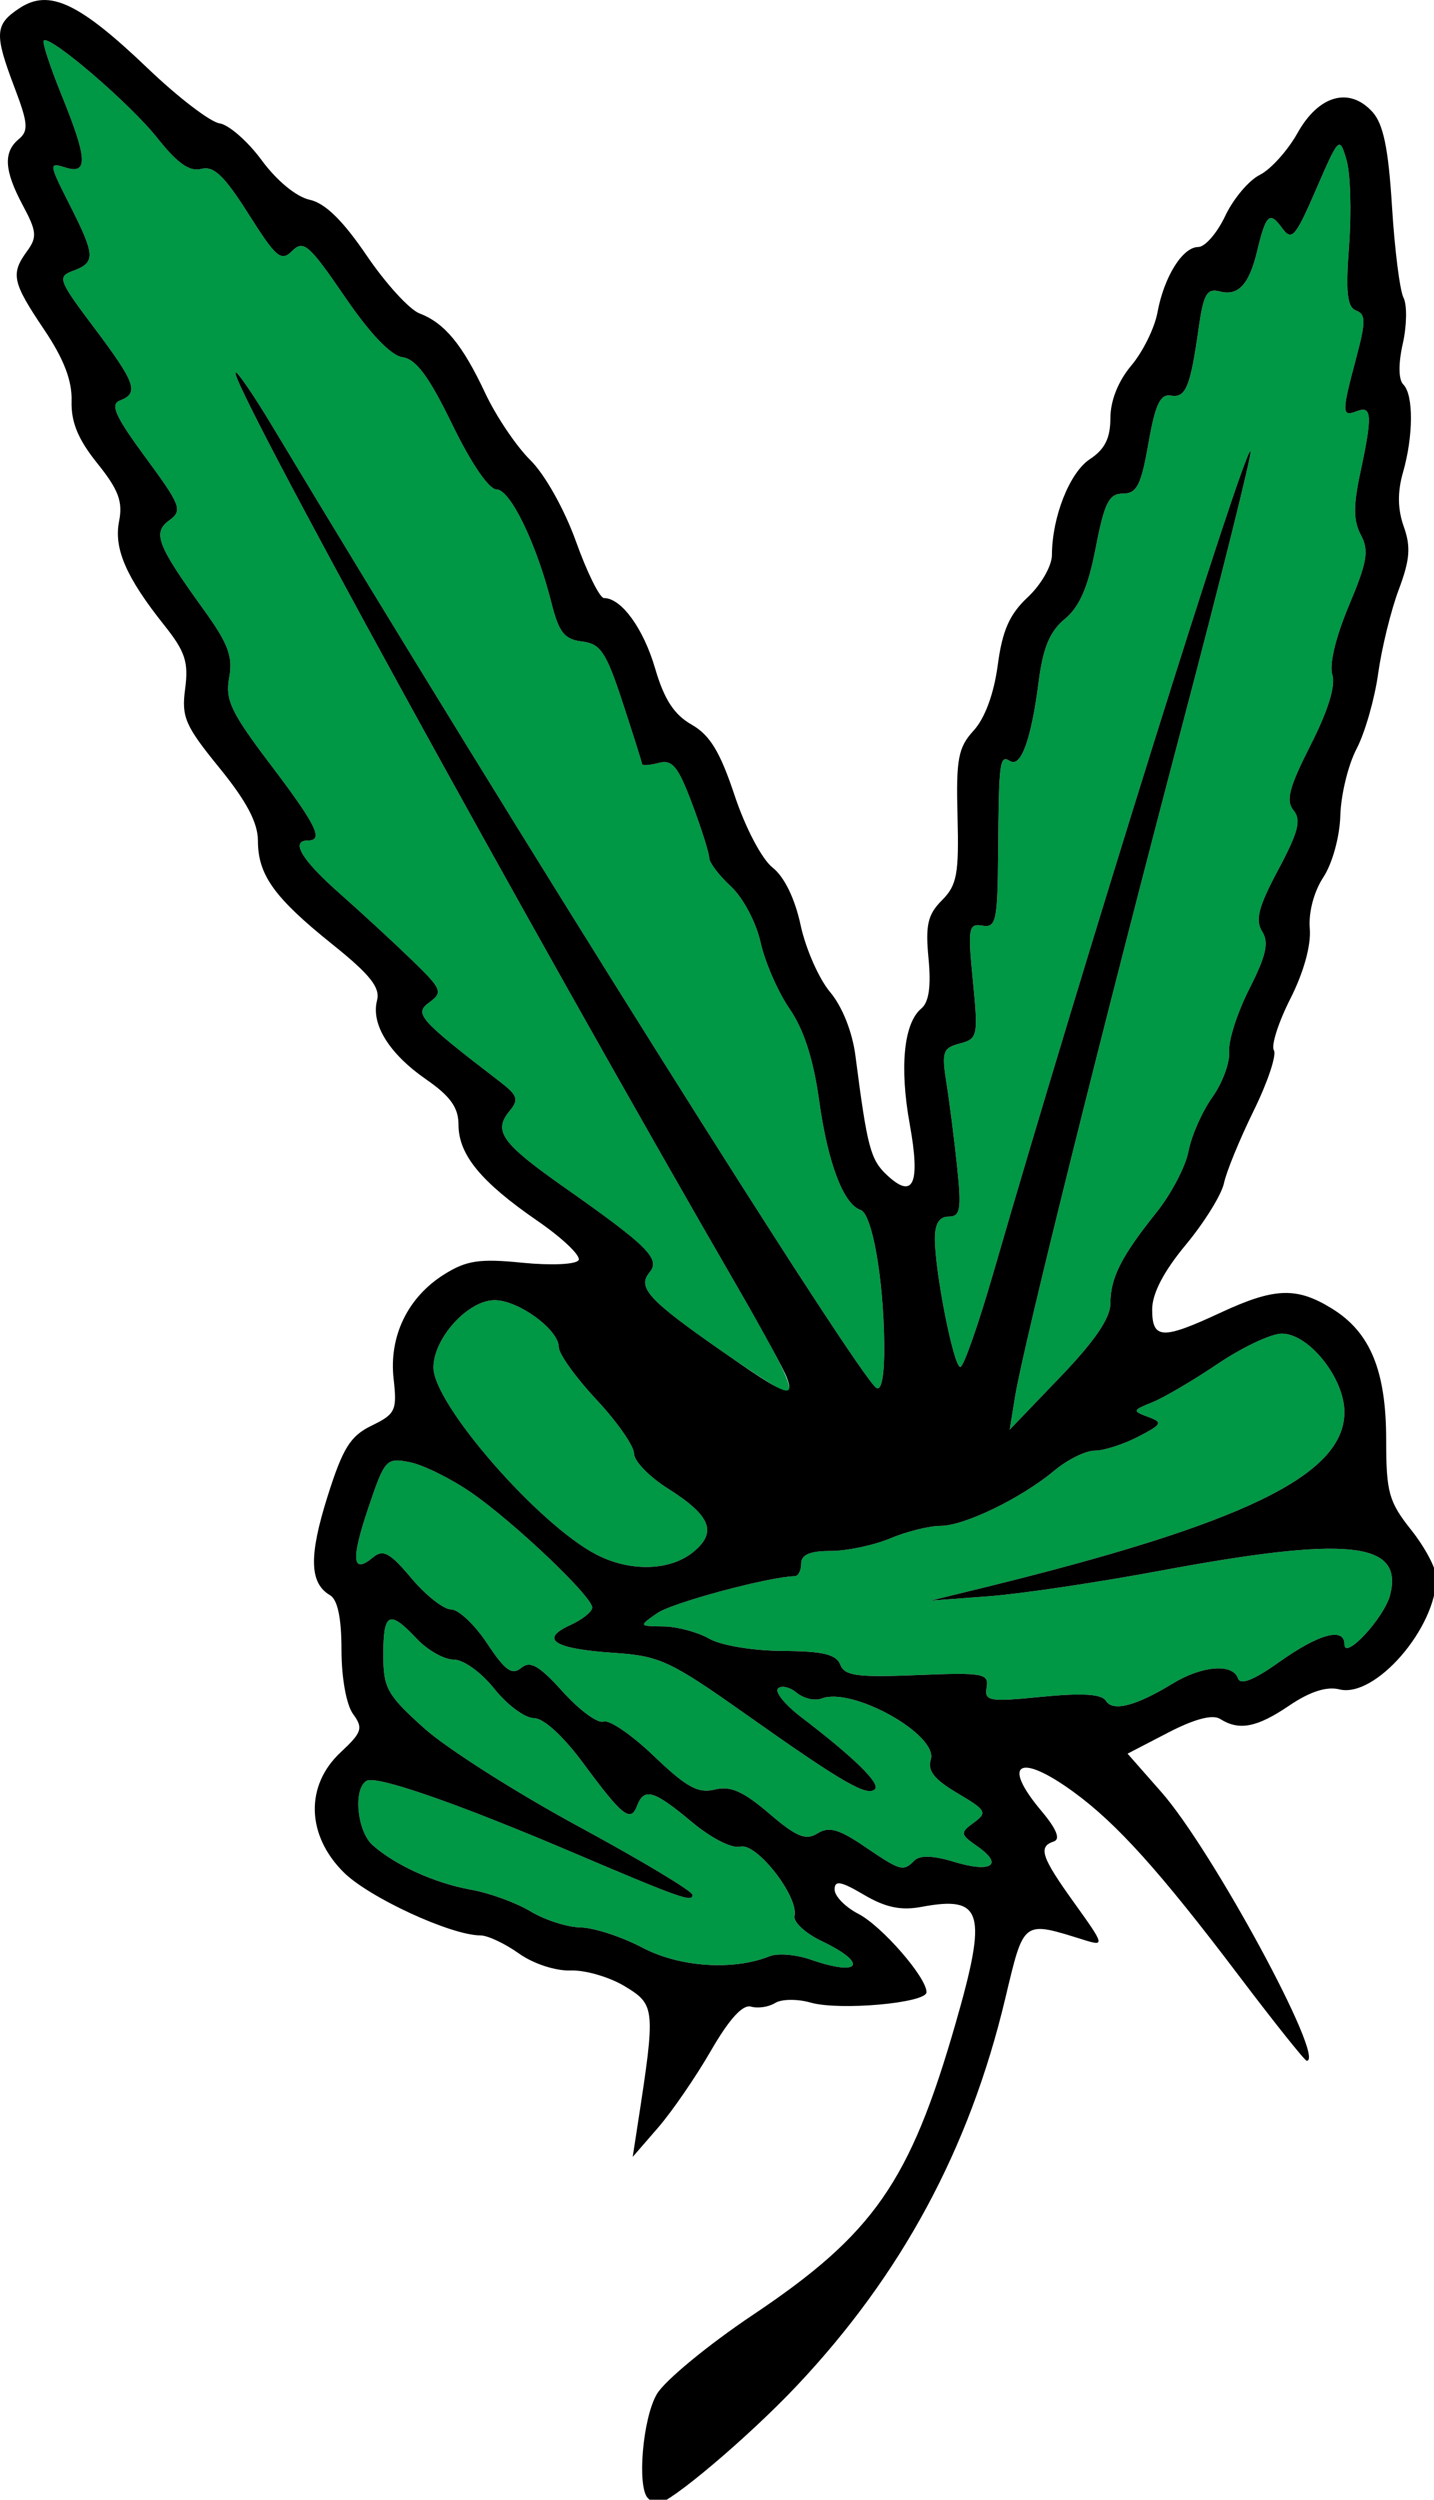
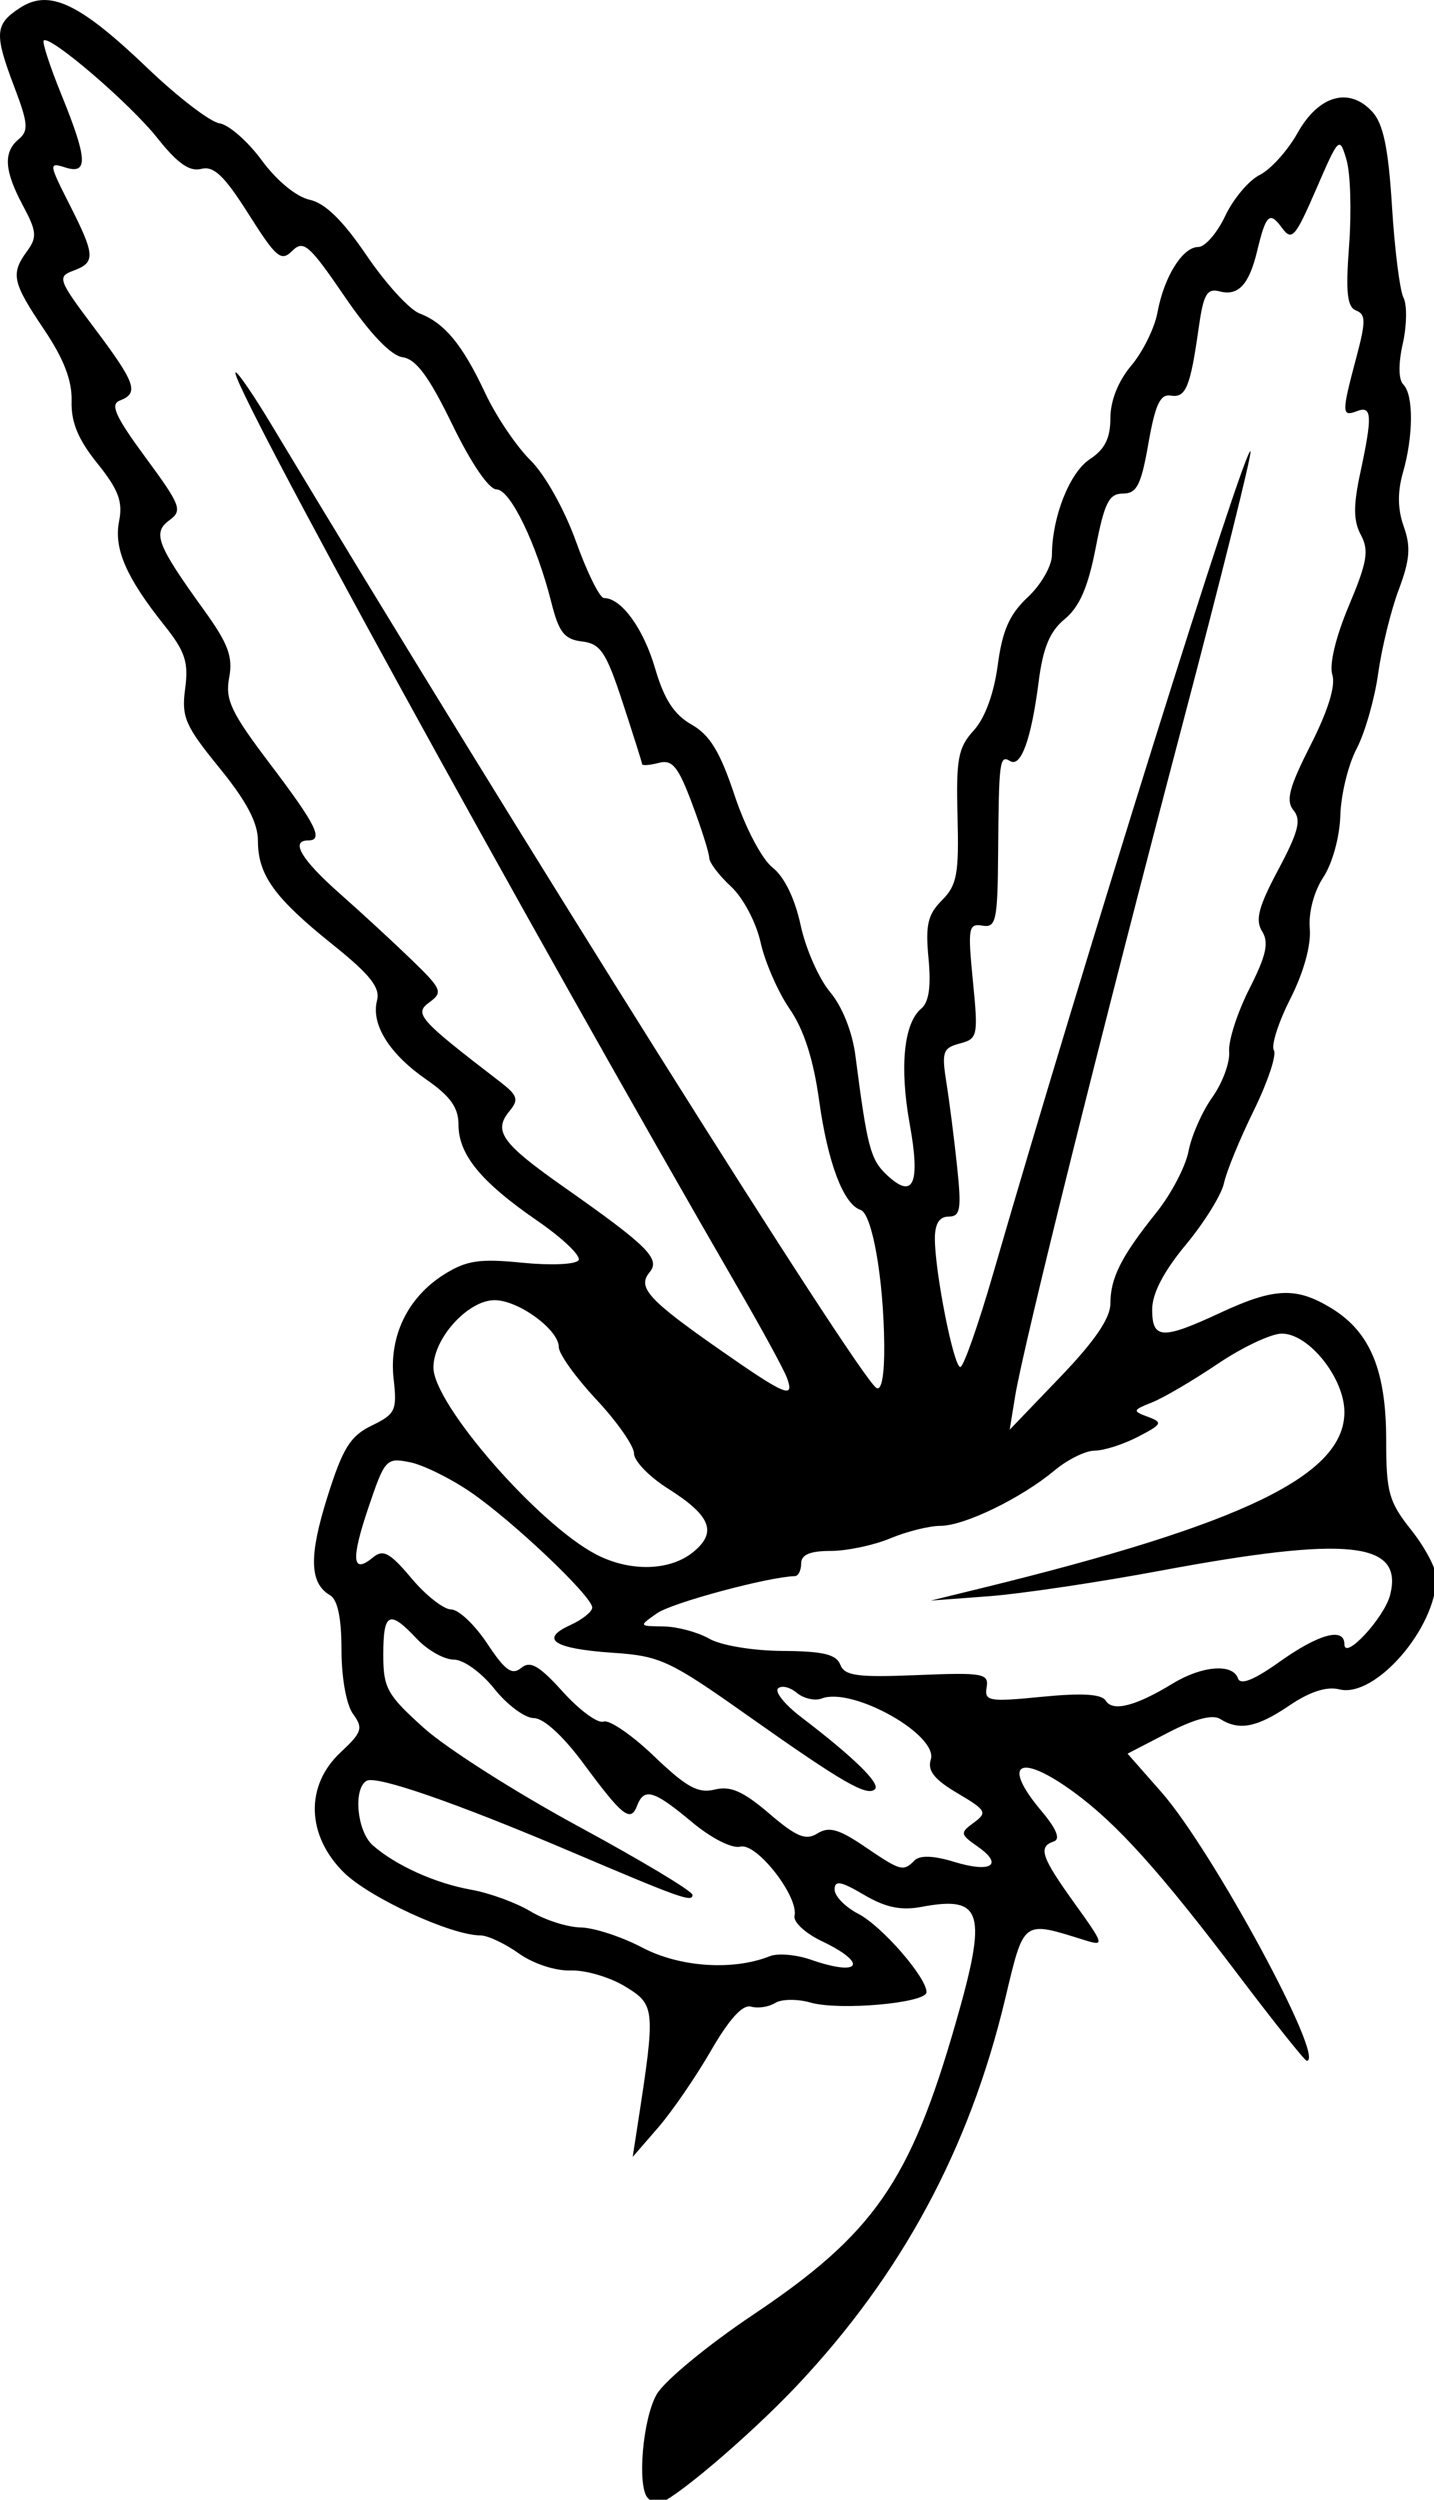
<svg xmlns="http://www.w3.org/2000/svg" version="1.1" id="svg2" width="36.718" height="64" viewBox="0 0 36.718 64">
  <defs id="defs6" />
  <g id="g10" transform="translate(-67.711,-118.225)">
    <g id="g837" transform="matrix(0.214,0,0,0.214,67.681,118.129)">
-       <path style="fill:#009745" d="m 77,233.458 c -2.475,-1.302 -5.797,-2.388 -7.382,-2.413 -1.585,-0.025 -4.285,-0.89 -6,-1.924 -1.715,-1.033 -4.902,-2.197 -7.083,-2.586 -4.314,-0.77 -9.027,-2.894 -11.785,-5.312 -1.882,-1.65 -2.383,-6.715 -0.763,-7.717 1.133,-0.7 10.744,2.632 24.583,8.522 C 81.604,227.577 83,228.073 83,227.151 c 0,-0.44 -6.128,-4.12 -13.618,-8.179 -7.49,-4.059 -15.815,-9.355 -18.5,-11.769 C 46.442,203.212 46,202.416 46,198.407 c 0,-5.059 0.718,-5.401 4,-1.907 1.292,1.375 3.283,2.5 4.424,2.5 1.174,2e-5 3.289,1.521 4.868,3.5 1.536,1.925 3.659,3.5 4.718,3.5 1.172,0 3.495,2.124 5.935,5.427 4.681,6.336 5.64,7.093 6.418,5.067 0.846,-2.205 2.003,-1.865 6.528,1.916 2.372,1.982 4.82,3.225 5.845,2.969 1.944,-0.486 6.987,5.983 6.47,8.3 -0.161,0.722 1.301,2.073 3.25,3.003 5.632,2.686 4.668,4.304 -1.32,2.217 -1.739,-0.606 -3.944,-0.79 -4.899,-0.409 C 87.853,236.238 81.461,235.806 77,233.458 Z m 26.575,-12.101 c -3.067,-2.084 -4.255,-2.414 -5.622,-1.56 -1.403,0.876 -2.506,0.421 -5.79,-2.39 -3.107,-2.659 -4.63,-3.328 -6.506,-2.857 -1.976,0.496 -3.379,-0.276 -7.261,-3.995 -2.646,-2.535 -5.363,-4.398 -6.038,-4.139 -0.675,0.259 -2.859,-1.336 -4.854,-3.544 -2.867,-3.174 -3.916,-3.775 -5.004,-2.872 -1.096,0.91 -1.927,0.312 -4.071,-2.929 -1.482,-2.239 -3.422,-4.071 -4.311,-4.071 -0.889,3e-5 -3.024,-1.676 -4.744,-3.724 -2.571,-3.062 -3.388,-3.508 -4.592,-2.509 -2.508,2.081 -2.676,0.31 -0.564,-5.942 1.962,-5.81 2.138,-6.004 4.956,-5.44 1.607,0.321 4.899,1.945 7.315,3.607 C 61.569,182.487 71,191.445 71,192.775 c 0,0.497 -1.193,1.448 -2.652,2.113 -3.706,1.689 -1.927,2.822 5.18,3.302 5.586,0.377 6.76,0.924 16,7.457 11.429,8.081 14.375,9.784 15.307,8.853 0.673,-0.673 -2.578,-3.842 -8.869,-8.644 -1.906,-1.455 -3.139,-2.982 -2.74,-3.393 0.399,-0.411 1.406,-0.183 2.237,0.507 0.831,0.69 2.179,0.998 2.996,0.685 3.686,-1.414 13.986,4.367 13.048,7.324 -0.416,1.309 0.438,2.382 3.188,4.004 3.453,2.037 3.612,2.321 1.972,3.519 -1.685,1.232 -1.659,1.39 0.465,2.878 3.137,2.197 1.591,3.178 -2.857,1.813 -2.42,-0.743 -4.065,-0.801 -4.699,-0.168 -1.37,1.37 -1.642,1.294 -6,-1.667 z m 28.878,-17.433 c -0.498,-0.806 -2.815,-0.95 -7.643,-0.474 -6.344,0.625 -6.902,0.529 -6.619,-1.134 0.283,-1.66 -0.429,-1.786 -8.294,-1.463 -7.187,0.295 -8.705,0.09 -9.219,-1.25 -0.472,-1.23 -2.078,-1.612 -6.897,-1.639 -3.548,-0.02 -7.369,-0.657 -8.781,-1.465 -1.375,-0.786 -3.838,-1.445 -5.473,-1.465 -2.972,-0.035 -2.972,-0.036 -0.759,-1.586 1.785,-1.25 13.348,-4.36 16.482,-4.432 0.412,-0.01 0.75,-0.692 0.75,-1.517 0,-1.05 1.059,-1.5 3.532,-1.5 1.943,0 5.148,-0.675 7.122,-1.5 1.975,-0.825 4.678,-1.5 6.008,-1.5 2.864,0 9.695,-3.318 13.665,-6.637 1.555,-1.3 3.715,-2.363 4.8,-2.363 1.085,0 3.41,-0.743 5.167,-1.652 2.905,-1.502 3.014,-1.718 1.2,-2.39 -1.881,-0.697 -1.852,-0.795 0.507,-1.737 1.375,-0.549 4.908,-2.624 7.85,-4.61 2.943,-1.986 6.39,-3.611 7.661,-3.611 3.237,0 7.488,5.331 7.488,9.39 0,7.548 -12.029,13.379 -43.5,21.085 l -6,1.469 6.939,-0.519 c 3.817,-0.286 13.042,-1.658 20.5,-3.049 22.494,-4.197 29.135,-3.504 27.534,2.874 -0.684,2.724 -5.474,7.909 -5.474,5.925 0,-2.078 -3.055,-1.259 -7.738,2.076 -3.092,2.201 -4.704,2.847 -4.997,2 -0.628,-1.819 -4.304,-1.524 -7.834,0.629 -4.404,2.686 -7.148,3.389 -7.978,2.046 z M 71.5,186.436 C 64.559,182.848 52,168.433 52,164.056 52,160.558 56.14,156 59.317,156 62.177,156 67,159.526 67,161.615 c 0,0.809 2.025,3.635 4.5,6.281 2.475,2.646 4.5,5.546 4.5,6.445 0,0.899 1.821,2.784 4.048,4.189 5.161,3.258 5.946,5.247 3.008,7.626 -2.776,2.248 -7.528,2.363 -11.556,0.281 z M 121.603,167.5 c 0.983,-6.041 10.454,-44.061 20.015,-80.346 4.688,-17.79 8.355,-32.514 8.15,-32.719 C 149.104,53.77 129.64,115.957 118.995,152.75 117.205,158.938 115.427,164 115.043,164 114.251,164 112,152.634 112,148.635 112,146.858 112.535,146 113.642,146 c 1.409,0 1.554,-0.846 1.022,-5.937 -0.341,-3.265 -0.917,-7.791 -1.28,-10.058 -0.592,-3.704 -0.431,-4.181 1.593,-4.71 2.149,-0.562 2.221,-0.903 1.571,-7.501 -0.624,-6.328 -0.528,-6.886 1.135,-6.603 1.639,0.279 1.823,-0.568 1.885,-8.691 0.084,-11.051 0.179,-11.774 1.433,-10.999 1.302,0.804 2.539,-2.636 3.418,-9.501 0.521,-4.071 1.335,-6.02 3.133,-7.5 1.751,-1.442 2.78,-3.814 3.688,-8.5 1.049,-5.414 1.594,-6.5 3.259,-6.5 1.661,0 2.178,-1.017 3.051,-6 0.814,-4.652 1.415,-5.938 2.674,-5.724 1.8,0.307 2.34,-1.002 3.344,-8.11 0.571,-4.04 0.985,-4.755 2.52,-4.353 2.214,0.579 3.508,-0.816 4.469,-4.819 1.055,-4.396 1.491,-4.81 2.958,-2.804 1.197,1.636 1.591,1.194 4.105,-4.603 2.734,-6.304 2.796,-6.363 3.635,-3.5 0.47,1.602 0.608,6.191 0.308,10.198 -0.424,5.657 -0.237,7.404 0.837,7.816 1.176,0.451 1.177,1.304 0.002,5.715 -1.743,6.546 -1.736,7.026 0.096,6.323 1.808,-0.694 1.873,0.526 0.393,7.427 -0.836,3.896 -0.816,5.709 0.082,7.386 0.993,1.856 0.757,3.248 -1.436,8.459 -1.578,3.749 -2.369,7.046 -1.982,8.263 0.415,1.307 -0.505,4.288 -2.595,8.406 -2.582,5.088 -2.997,6.671 -2.045,7.818 0.951,1.146 0.581,2.585 -1.824,7.092 -2.368,4.438 -2.785,6.027 -1.937,7.385 0.84,1.344 0.499,2.878 -1.529,6.88 -1.435,2.833 -2.522,6.212 -2.415,7.509 0.107,1.297 -0.8,3.756 -2.015,5.463 -1.216,1.708 -2.495,4.605 -2.843,6.439 -0.348,1.834 -2.074,5.134 -3.836,7.334 C 134.297,150.766 133,153.331 133,156.408 c 0,1.743 -1.888,4.507 -6.024,8.816 L 120.952,171.5 Z m -35.201,-5.475 c -8.703,-6.074 -10.045,-7.545 -8.537,-9.362 1.331,-1.604 -0.209,-3.137 -10.205,-10.16 -7.501,-5.27 -8.548,-6.728 -6.555,-9.13 1.138,-1.371 0.974,-1.875 -1.138,-3.499 -9.746,-7.494 -10.322,-8.141 -8.451,-9.509 1.65,-1.206 1.494,-1.579 -2.125,-5.083 -2.148,-2.08 -6.04,-5.667 -8.649,-7.973 C 36.21,103.303 34.844,101 37,101 c 1.899,0 0.979,-1.857 -4.51,-9.103 -4.709,-6.215 -5.426,-7.724 -4.929,-10.372 0.469,-2.497 -0.113,-4.063 -2.996,-8.062 -5.657,-7.848 -6.208,-9.272 -4.16,-10.77 1.602,-1.172 1.374,-1.772 -2.848,-7.508 -3.624,-4.923 -4.271,-6.357 -3.073,-6.817 2.318,-0.89 1.896,-2.089 -3.059,-8.681 C 7.09,33.922 6.958,33.56 8.924,32.832 11.591,31.846 11.539,30.997 8.439,24.88 5.982,20.031 5.962,19.853 7.939,20.481 10.717,21.362 10.622,19.491 7.502,11.812 6.128,8.43 5.168,5.499 5.369,5.298 6.082,4.585 15.699,12.833 18.971,16.963 c 2.399,3.029 3.856,4.054 5.248,3.69 1.497,-0.391 2.759,0.813 5.66,5.401 3.321,5.252 3.9,5.739 5.236,4.403 1.336,-1.336 2.028,-0.733 6.258,5.459 3.06,4.478 5.536,7.072 6.942,7.272 1.619,0.23 3.161,2.319 5.949,8.061 2.245,4.623 4.378,7.75 5.286,7.75 1.641,0 4.795,6.511 6.571,13.563 0.893,3.548 1.55,4.379 3.658,4.63 2.219,0.265 2.882,1.26 4.866,7.306 1.263,3.85 2.31,7.165 2.327,7.367 0.016,0.202 0.915,0.135 1.996,-0.148 1.625,-0.425 2.319,0.429 4,4.921 C 84.085,99.629 85,102.53 85,103.085 c 0,0.556 1.168,2.093 2.596,3.416 1.457,1.35 3.015,4.29 3.551,6.702 0.525,2.363 2.088,5.94 3.473,7.949 1.701,2.468 2.845,6.02 3.529,10.955 1.034,7.461 2.908,12.411 4.957,13.094 1.392,0.464 2.753,8.198 2.834,16.107 0.037,3.614 -0.317,5.577 -0.936,5.194 C 102.85,165.171 61.465,99.286 32.61,51.25 30.545,47.812 28.625,45 28.344,45 c -1.324,0 34.467,65.221 60.364,110 5.35,9.251 6.616,12.006 5.51,11.989 -0.395,-0.006 -3.913,-2.24 -7.817,-4.965 z" id="path841" />
      <path style="fill:#000000;fill-opacity:1" d="m 77.667,299.333 c -1.332,-1.332 -0.623,-9.598 1.068,-12.462 0.954,-1.615 6.124,-5.878 11.489,-9.472 14.446,-9.679 18.783,-15.903 24.221,-34.761 3.881,-13.459 3.31,-15.433 -4.063,-14.05 -2.44,0.458 -4.305,0.065 -6.866,-1.446 C 100.748,225.509 100,225.374 100,226.508 c 0,0.792 1.276,2.101 2.836,2.907 2.815,1.456 8.164,7.6 8.164,9.378 0,1.3 -10.418,2.234 -13.872,1.243 -1.573,-0.451 -3.483,-0.429 -4.244,0.049 -0.761,0.478 -2.059,0.673 -2.884,0.433 -0.993,-0.288 -2.613,1.493 -4.795,5.273 C 83.393,248.931 80.545,253.075 78.877,255 l -3.034,3.5 0.617,-4 c 2.125,-13.772 2.085,-14.198 -1.529,-16.396 -1.834,-1.115 -4.763,-1.975 -6.508,-1.909 -1.811,0.068 -4.473,-0.806 -6.202,-2.038 C 60.555,232.971 58.49,232 57.633,232 54.113,232 44.283,227.464 41.25,224.44 c -4.454,-4.441 -4.605,-10.372 -0.364,-14.334 2.576,-2.406 2.737,-2.9 1.5,-4.592 C 41.584,204.417 41,201.19 41,197.859 c 0,-3.818 -0.461,-6.029 -1.369,-6.559 -2.464,-1.44 -2.548,-4.688 -0.306,-11.8 1.833,-5.813 2.73,-7.254 5.29,-8.496 2.842,-1.379 3.047,-1.816 2.622,-5.584 -0.575,-5.101 1.69,-9.776 6.061,-12.511 2.665,-1.668 4.231,-1.9 9.35,-1.387 3.422,0.343 6.402,0.207 6.719,-0.307 0.314,-0.508 -1.913,-2.634 -4.949,-4.725 C 57.668,141.839 55,138.585 55,135.001 c 0,-2.037 -0.975,-3.405 -3.847,-5.395 -4.444,-3.08 -6.645,-6.615 -5.898,-9.473 0.401,-1.533 -0.843,-3.094 -5.34,-6.701 C 32.958,107.852 31,105.126 31,101.021 31,98.882 29.625,96.284 26.391,92.314 22.284,87.27 21.838,86.241 22.294,82.843 22.719,79.674 22.299,78.395 19.805,75.265 15.23,69.523 13.735,66.077 14.392,62.79 14.856,60.47 14.312,59.027 11.792,55.891 9.482,53.017 8.633,50.961 8.705,48.418 8.774,45.973 7.775,43.38 5.402,39.855 1.607,34.214 1.392,33.214 3.39,30.482 c 1.206,-1.65 1.14,-2.366 -0.5,-5.426 -2.247,-4.193 -2.385,-6.399 -0.498,-7.965 1.18,-0.979 1.104,-1.911 -0.5,-6.133 -2.462,-6.478 -2.39,-7.584 0.614,-9.553 3.529,-2.312 7.12,-0.619 15.321,7.228 3.611,3.454 7.473,6.413 8.582,6.574 1.11,0.162 3.384,2.154 5.054,4.427 1.788,2.433 4.142,4.371 5.724,4.712 1.852,0.4 3.972,2.472 6.823,6.67 2.275,3.35 5.115,6.465 6.313,6.923 3.023,1.156 5.149,3.735 7.886,9.566 1.29,2.748 3.716,6.347 5.391,7.997 1.739,1.713 4.083,5.897 5.464,9.75 1.33,3.712 2.837,6.75 3.349,6.75 2.077,0 4.718,3.639 6.116,8.426 1.077,3.688 2.267,5.521 4.357,6.709 2.195,1.248 3.413,3.252 5.153,8.481 1.288,3.87 3.261,7.619 4.539,8.624 1.407,1.107 2.675,3.71 3.358,6.894 0.603,2.814 2.188,6.412 3.52,7.996 1.461,1.736 2.667,4.764 3.037,7.625 1.426,11.032 1.8,12.44 3.799,14.302 3.146,2.931 3.992,1.018 2.7,-6.107 -1.24,-6.84 -0.712,-12.106 1.389,-13.85 0.904,-0.75 1.177,-2.657 0.857,-5.984 -0.384,-4.001 -0.094,-5.258 1.606,-6.959 1.796,-1.796 2.047,-3.147 1.866,-10.026 -0.182,-6.907 0.072,-8.257 1.936,-10.291 1.336,-1.458 2.42,-4.401 2.873,-7.804 0.556,-4.174 1.407,-6.098 3.604,-8.151 1.583,-1.479 2.879,-3.743 2.882,-5.036 0.011,-4.556 2.122,-9.886 4.544,-11.473 C 132.333,54.207 133,52.869 133,50.462 c 0,-2.072 0.936,-4.421 2.505,-6.285 1.378,-1.637 2.783,-4.484 3.122,-6.327 C 139.416,33.562 141.635,30 143.515,30 c 0.808,0 2.26,-1.675 3.227,-3.723 0.967,-2.048 2.826,-4.255 4.133,-4.904 1.306,-0.65 3.342,-2.912 4.525,-5.027 2.527,-4.518 6.205,-5.545 8.96,-2.5 1.299,1.435 1.906,4.375 2.333,11.297 0.318,5.146 0.938,10.062 1.378,10.922 0.44,0.861 0.402,3.336 -0.086,5.499 -0.544,2.414 -0.52,4.301 0.064,4.885 1.233,1.233 1.214,6.145 -0.039,10.515 -0.676,2.358 -0.646,4.415 0.096,6.493 0.86,2.409 0.733,3.979 -0.607,7.543 -0.931,2.475 -2.039,6.994 -2.462,10.041 -0.423,3.048 -1.586,7.098 -2.583,9 C 161.455,91.944 160.582,95.525 160.513,98 c -0.072,2.553 -0.951,5.754 -2.032,7.398 -1.131,1.72 -1.791,4.22 -1.625,6.149 0.171,1.99 -0.73,5.244 -2.324,8.389 -1.432,2.826 -2.319,5.599 -1.971,6.163 0.348,0.563 -0.735,3.809 -2.406,7.213 -1.672,3.403 -3.276,7.313 -3.565,8.688 -0.289,1.375 -2.34,4.686 -4.558,7.359 -2.66,3.205 -4.033,5.843 -4.033,7.75 0,3.582 1.191,3.641 8.151,0.401 6.498,-3.025 9.123,-3.122 13.375,-0.494 4.583,2.833 6.474,7.433 6.474,15.748 0,6.229 0.315,7.358 3,10.736 1.65,2.076 3,4.628 3,5.67 0,6.033 -7.312,14.471 -11.605,13.393 -1.515,-0.38 -3.537,0.273 -5.981,1.931 -3.883,2.635 -6.011,3.047 -8.289,1.604 -0.896,-0.567 -3.068,0.006 -6.223,1.643 l -4.847,2.515 4.037,4.587 C 145.192,221.772 158.843,247 156.492,247 c -0.231,0 -3.909,-4.612 -8.174,-10.25 -9.38,-12.397 -14.548,-18.14 -19.718,-21.908 -6.514,-4.747 -8.69,-3.479 -3.866,2.253 1.813,2.154 2.318,3.387 1.5,3.66 -1.92,0.64 -1.516,1.848 2.485,7.416 3.545,4.934 3.603,5.14 1.25,4.409 -7.559,-2.35 -7.27,-2.564 -9.579,7.094 -4.278,17.893 -12.379,32.916 -24.917,46.208 C 89.709,291.992 80.242,300 78.783,300 c -0.247,0 -0.749,-0.3 -1.116,-0.667 z m 14.571,-64.845 c 0.956,-0.381 3.16,-0.197 4.899,0.409 5.988,2.087 6.952,0.469 1.32,-2.217 -1.949,-0.929 -3.411,-2.28 -3.25,-3.003 0.517,-2.316 -4.527,-8.786 -6.47,-8.3 -1.025,0.256 -3.473,-0.987 -5.845,-2.969 -4.525,-3.781 -5.682,-4.12 -6.528,-1.916 -0.778,2.026 -1.737,1.269 -6.418,-5.067 C 67.506,208.124 65.183,206 64.011,206 c -1.059,0 -3.183,-1.575 -4.718,-3.5 -1.579,-1.979 -3.695,-3.5 -4.868,-3.5 C 53.283,199 51.292,197.875 50,196.5 c -3.282,-3.494 -4,-3.151 -4,1.907 0,4.009 0.442,4.804 4.882,8.797 2.685,2.414 11.01,7.71 18.5,11.769 C 76.872,223.031 83,226.712 83,227.151 c 0,0.921 -1.396,0.426 -14.43,-5.121 -13.839,-5.89 -23.45,-9.222 -24.583,-8.522 -1.62,1.001 -1.119,6.066 0.763,7.717 2.757,2.417 7.471,4.542 11.785,5.312 2.181,0.389 5.369,1.553 7.083,2.586 1.715,1.033 4.415,1.899 6,1.924 1.585,0.025 4.907,1.111 7.382,2.413 4.461,2.348 10.853,2.78 15.237,1.03 z m 17.338,-11.464 c 0.634,-0.634 2.279,-0.575 4.699,0.168 4.448,1.365 5.994,0.385 2.857,-1.813 -2.124,-1.488 -2.149,-1.646 -0.465,-2.878 1.639,-1.199 1.48,-1.482 -1.972,-3.519 -2.749,-1.622 -3.603,-2.695 -3.188,-4.004 0.938,-2.957 -9.362,-8.738 -13.048,-7.324 -0.817,0.313 -2.165,0.005 -2.996,-0.685 -0.831,-0.69 -1.838,-0.918 -2.237,-0.507 -0.399,0.411 0.834,1.938 2.74,3.393 6.291,4.802 9.542,7.97 8.869,8.644 -0.932,0.932 -3.877,-0.772 -15.307,-8.853 -9.24,-6.533 -10.414,-7.08 -16,-7.457 -7.108,-0.479 -8.887,-1.613 -5.18,-3.302 C 69.807,194.223 71,193.272 71,192.775 c 0,-1.33 -9.431,-10.287 -14.512,-13.783 -2.417,-1.663 -5.709,-3.286 -7.315,-3.607 -2.818,-0.564 -2.994,-0.37 -4.956,5.44 -2.112,6.253 -1.943,8.024 0.564,5.942 1.204,-0.999 2.022,-0.553 4.592,2.509 1.72,2.048 3.855,3.725 4.744,3.724 0.889,-2e-5 2.83,1.832 4.311,4.071 2.145,3.241 2.975,3.838 4.071,2.929 1.088,-0.903 2.137,-0.301 5.004,2.872 1.995,2.208 4.179,3.803 4.854,3.544 0.675,-0.259 3.392,1.603 6.038,4.139 3.881,3.719 5.284,4.491 7.261,3.995 1.876,-0.471 3.4,0.198 6.506,2.857 3.284,2.811 4.387,3.266 5.79,2.39 1.367,-0.854 2.555,-0.524 5.622,1.56 4.358,2.961 4.63,3.037 6,1.667 z m 30.856,-21.146 c 3.53,-2.153 7.206,-2.448 7.834,-0.629 0.292,0.847 1.905,0.201 4.997,-2 4.684,-3.334 7.738,-4.154 7.738,-2.076 0,1.984 4.79,-3.201 5.474,-5.925 1.601,-6.377 -5.04,-7.07 -27.534,-2.874 -7.458,1.392 -16.683,2.764 -20.5,3.049 l -6.939,0.519 6,-1.469 C 148.971,182.769 161,176.938 161,169.39 161,165.331 156.748,160 153.512,160 c -1.271,0 -4.718,1.625 -7.661,3.611 -2.943,1.986 -6.475,4.061 -7.85,4.61 -2.359,0.942 -2.387,1.041 -0.507,1.737 1.813,0.672 1.705,0.887 -1.2,2.39 C 134.536,173.257 132.212,174 131.126,174 c -1.085,0 -3.245,1.063 -4.8,2.363 C 122.357,179.682 115.526,183 112.662,183 c -1.33,0 -4.033,0.675 -6.008,1.5 -1.974,0.825 -5.179,1.5 -7.122,1.5 C 97.059,186 96,186.45 96,187.5 c 0,0.825 -0.338,1.508 -0.75,1.517 -3.133,0.073 -14.697,3.182 -16.482,4.432 -2.213,1.55 -2.213,1.55 0.759,1.586 1.635,0.019 4.098,0.679 5.473,1.465 1.412,0.807 5.233,1.445 8.781,1.465 4.819,0.027 6.425,0.409 6.897,1.639 0.514,1.34 2.032,1.545 9.219,1.25 7.865,-0.323 8.577,-0.198 8.294,1.463 -0.283,1.663 0.276,1.759 6.619,1.134 4.829,-0.476 7.145,-0.332 7.643,0.474 0.83,1.344 3.574,0.64 7.978,-2.046 z M 83.056,186.156 c 2.937,-2.379 2.153,-4.368 -3.008,-7.626 C 77.821,177.125 76,175.24 76,174.341 76,173.443 73.975,170.543 71.5,167.897 69.025,165.251 67,162.424 67,161.615 67,159.526 62.177,156 59.317,156 56.14,156 52,160.558 52,164.056 c 0,4.377 12.559,18.792 19.5,22.38 4.028,2.083 8.78,1.967 11.556,-0.281 z M 133,156.408 c 0,-3.077 1.297,-5.642 5.515,-10.908 1.762,-2.2 3.489,-5.5 3.836,-7.334 0.348,-1.834 1.627,-4.731 2.843,-6.439 1.216,-1.708 2.123,-4.166 2.015,-5.463 -0.107,-1.297 0.979,-4.676 2.415,-7.509 2.028,-4.002 2.369,-5.536 1.529,-6.88 -0.848,-1.358 -0.431,-2.947 1.937,-7.385 2.405,-4.508 2.775,-5.946 1.824,-7.092 -0.952,-1.147 -0.537,-2.73 2.045,-7.818 2.09,-4.118 3.01,-7.098 2.595,-8.406 -0.386,-1.218 0.404,-4.514 1.982,-8.263 2.193,-5.211 2.43,-6.603 1.436,-8.459 -0.897,-1.676 -0.917,-3.489 -0.082,-7.386 1.48,-6.901 1.416,-8.121 -0.393,-7.427 -1.832,0.703 -1.839,0.224 -0.096,-6.323 1.174,-4.411 1.174,-5.264 -0.002,-5.715 -1.074,-0.412 -1.261,-2.158 -0.837,-7.816 0.3,-4.007 0.161,-8.596 -0.308,-10.198 -0.839,-2.863 -0.901,-2.804 -3.635,3.5 -2.515,5.798 -2.909,6.239 -4.105,4.603 -1.467,-2.005 -1.903,-1.592 -2.958,2.804 -0.961,4.003 -2.254,5.398 -4.469,4.819 -1.535,-0.401 -1.949,0.314 -2.52,4.353 -1.004,7.108 -1.544,8.417 -3.344,8.11 -1.259,-0.214 -1.86,1.072 -2.674,5.724 -0.872,4.983 -1.389,6 -3.051,6 -1.666,0 -2.211,1.086 -3.259,6.5 -0.908,4.686 -1.937,7.058 -3.688,8.5 -1.798,1.48 -2.612,3.429 -3.133,7.5 -0.879,6.865 -2.116,10.306 -3.418,9.501 -1.255,-0.775 -1.349,-0.052 -1.433,10.999 -0.062,8.123 -0.246,8.97 -1.885,8.691 -1.663,-0.283 -1.759,0.276 -1.135,6.603 0.65,6.598 0.579,6.939 -1.571,7.501 -2.024,0.529 -2.185,1.006 -1.593,4.71 0.362,2.267 0.938,6.793 1.28,10.058 0.532,5.091 0.387,5.937 -1.022,5.937 -1.108,0 -1.642,0.858 -1.642,2.635 0,3.999 2.251,15.365 3.043,15.365 0.384,0 2.162,-5.062 3.952,-11.25 10.644,-36.793 30.108,-98.98 30.772,-98.316 0.205,0.205 -3.462,14.929 -8.15,32.719 -9.561,36.285 -19.032,74.305 -20.015,80.346 l -0.651,4 6.024,-6.277 C 131.112,160.914 133,158.151 133,156.408 Z M 94.281,165.25 C 93.92,164.287 91.412,159.675 88.709,155 62.811,110.221 27.021,45 28.344,45 c 0.281,0 2.2,2.812 4.265,6.25 28.856,48.036 70.241,113.921 72.395,115.253 0.619,0.383 0.973,-1.58 0.936,-5.194 -0.081,-7.909 -1.442,-15.643 -2.834,-16.107 -2.049,-0.683 -3.923,-5.633 -4.957,-13.094 -0.684,-4.935 -1.828,-8.487 -3.529,-10.955 -1.384,-2.009 -2.947,-5.586 -3.473,-7.949 -0.536,-2.412 -2.094,-5.352 -3.551,-6.702 C 86.168,105.178 85,103.641 85,103.085 c 0,-0.556 -0.915,-3.456 -2.034,-6.445 -1.681,-4.492 -2.375,-5.346 -4,-4.921 -1.082,0.283 -1.98,0.349 -1.996,0.148 C 76.954,91.665 75.907,88.35 74.644,84.5 72.66,78.454 71.997,77.458 69.778,77.194 67.67,76.942 67.014,76.111 66.12,72.563 64.344,65.511 61.19,59 59.549,59 c -0.908,0 -3.041,-3.127 -5.286,-7.75 -2.789,-5.742 -4.33,-7.831 -5.949,-8.061 -1.406,-0.2 -3.882,-2.794 -6.942,-7.272 -4.231,-6.192 -4.922,-6.795 -6.258,-5.459 -1.336,1.336 -1.915,0.849 -5.236,-4.403 -2.901,-4.589 -4.163,-5.793 -5.66,-5.401 -1.392,0.364 -2.849,-0.661 -5.248,-3.69 C 15.699,12.833 6.082,4.585 5.369,5.298 5.168,5.499 6.128,8.43 7.502,11.812 c 3.12,7.68 3.215,9.55 0.438,8.669 -1.977,-0.628 -1.957,-0.45 0.5,4.399 3.1,6.117 3.151,6.966 0.485,7.952 -1.966,0.727 -1.834,1.09 2.5,6.855 4.955,6.592 5.378,7.791 3.059,8.681 -1.197,0.459 -0.551,1.894 3.073,6.817 4.223,5.736 4.45,6.337 2.848,7.508 -2.048,1.497 -1.498,2.922 4.16,10.77 2.883,3.999 3.465,5.565 2.996,8.062 -0.497,2.649 0.22,4.157 4.929,10.372 C 37.979,99.143 38.899,101 37,101 c -2.156,0 -0.79,2.303 3.743,6.308 2.609,2.305 6.501,5.893 8.649,7.973 3.619,3.504 3.775,3.877 2.125,5.083 -1.871,1.368 -1.296,2.015 8.451,9.509 2.112,1.624 2.276,2.128 1.138,3.499 -1.993,2.401 -0.946,3.859 6.555,9.13 9.996,7.024 11.536,8.557 10.205,10.16 -1.508,1.817 -0.166,3.288 8.537,9.362 7.744,5.405 8.869,5.865 7.879,3.225 z" id="path839" />
    </g>
  </g>
</svg>